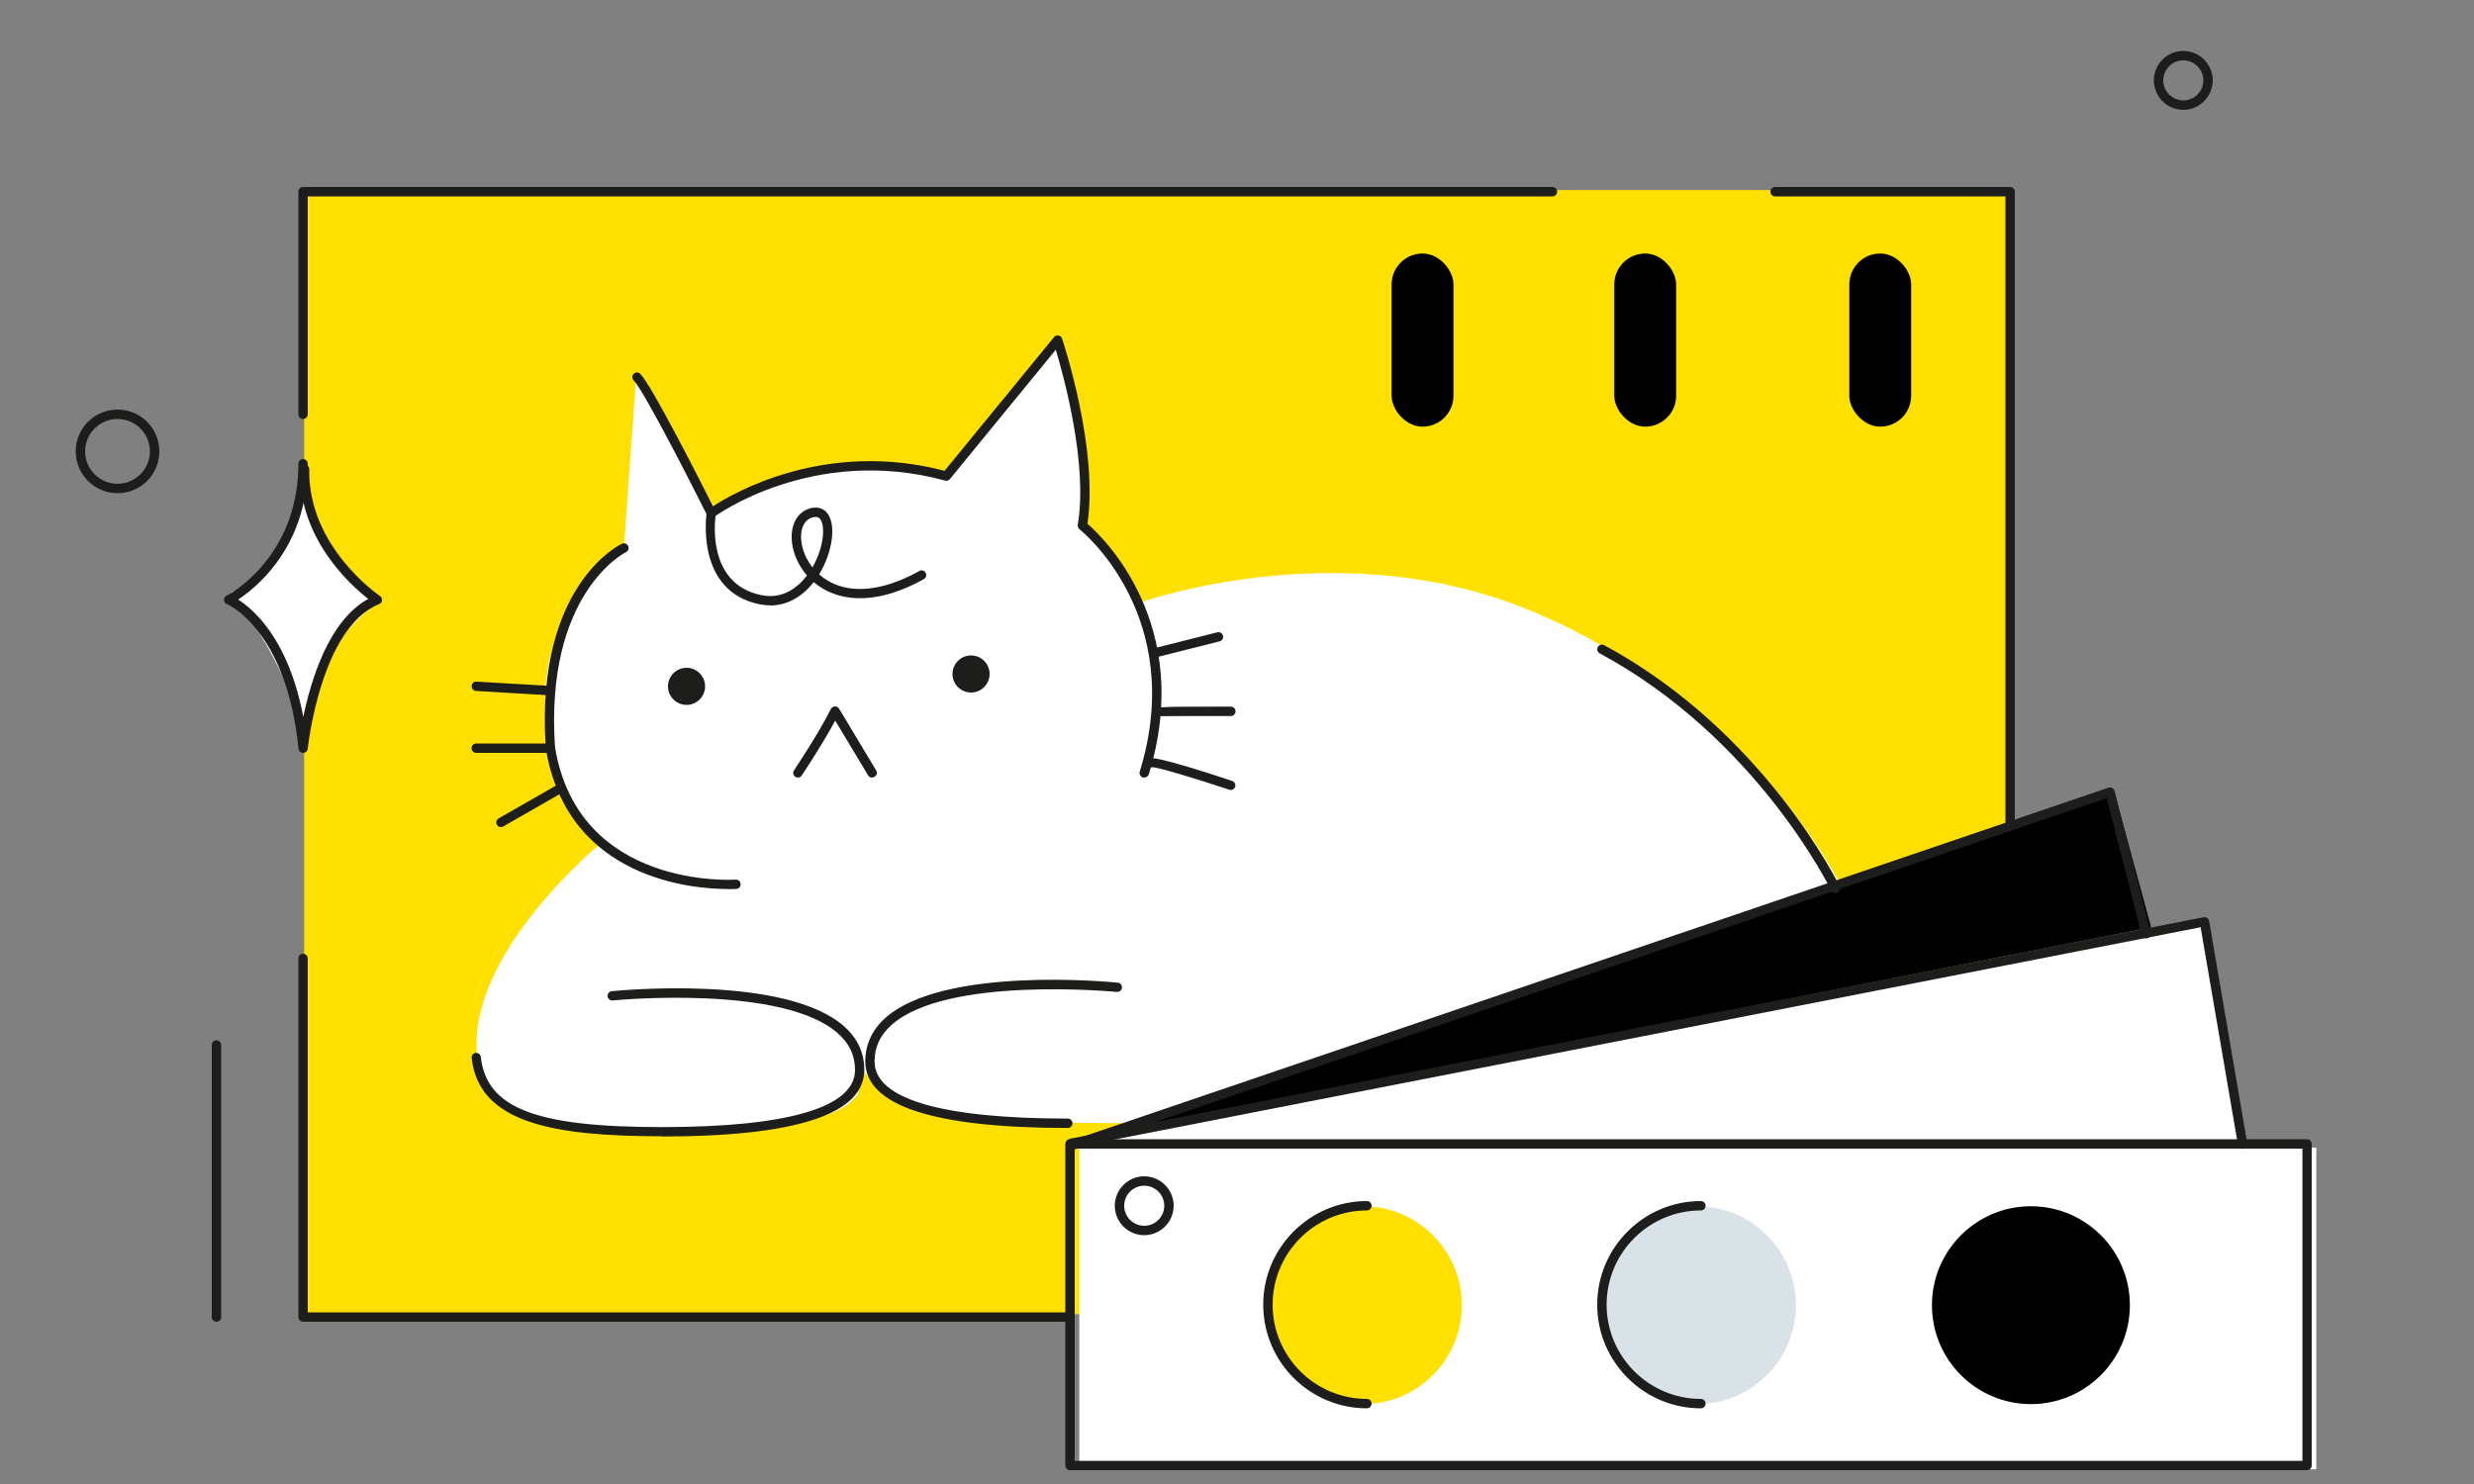
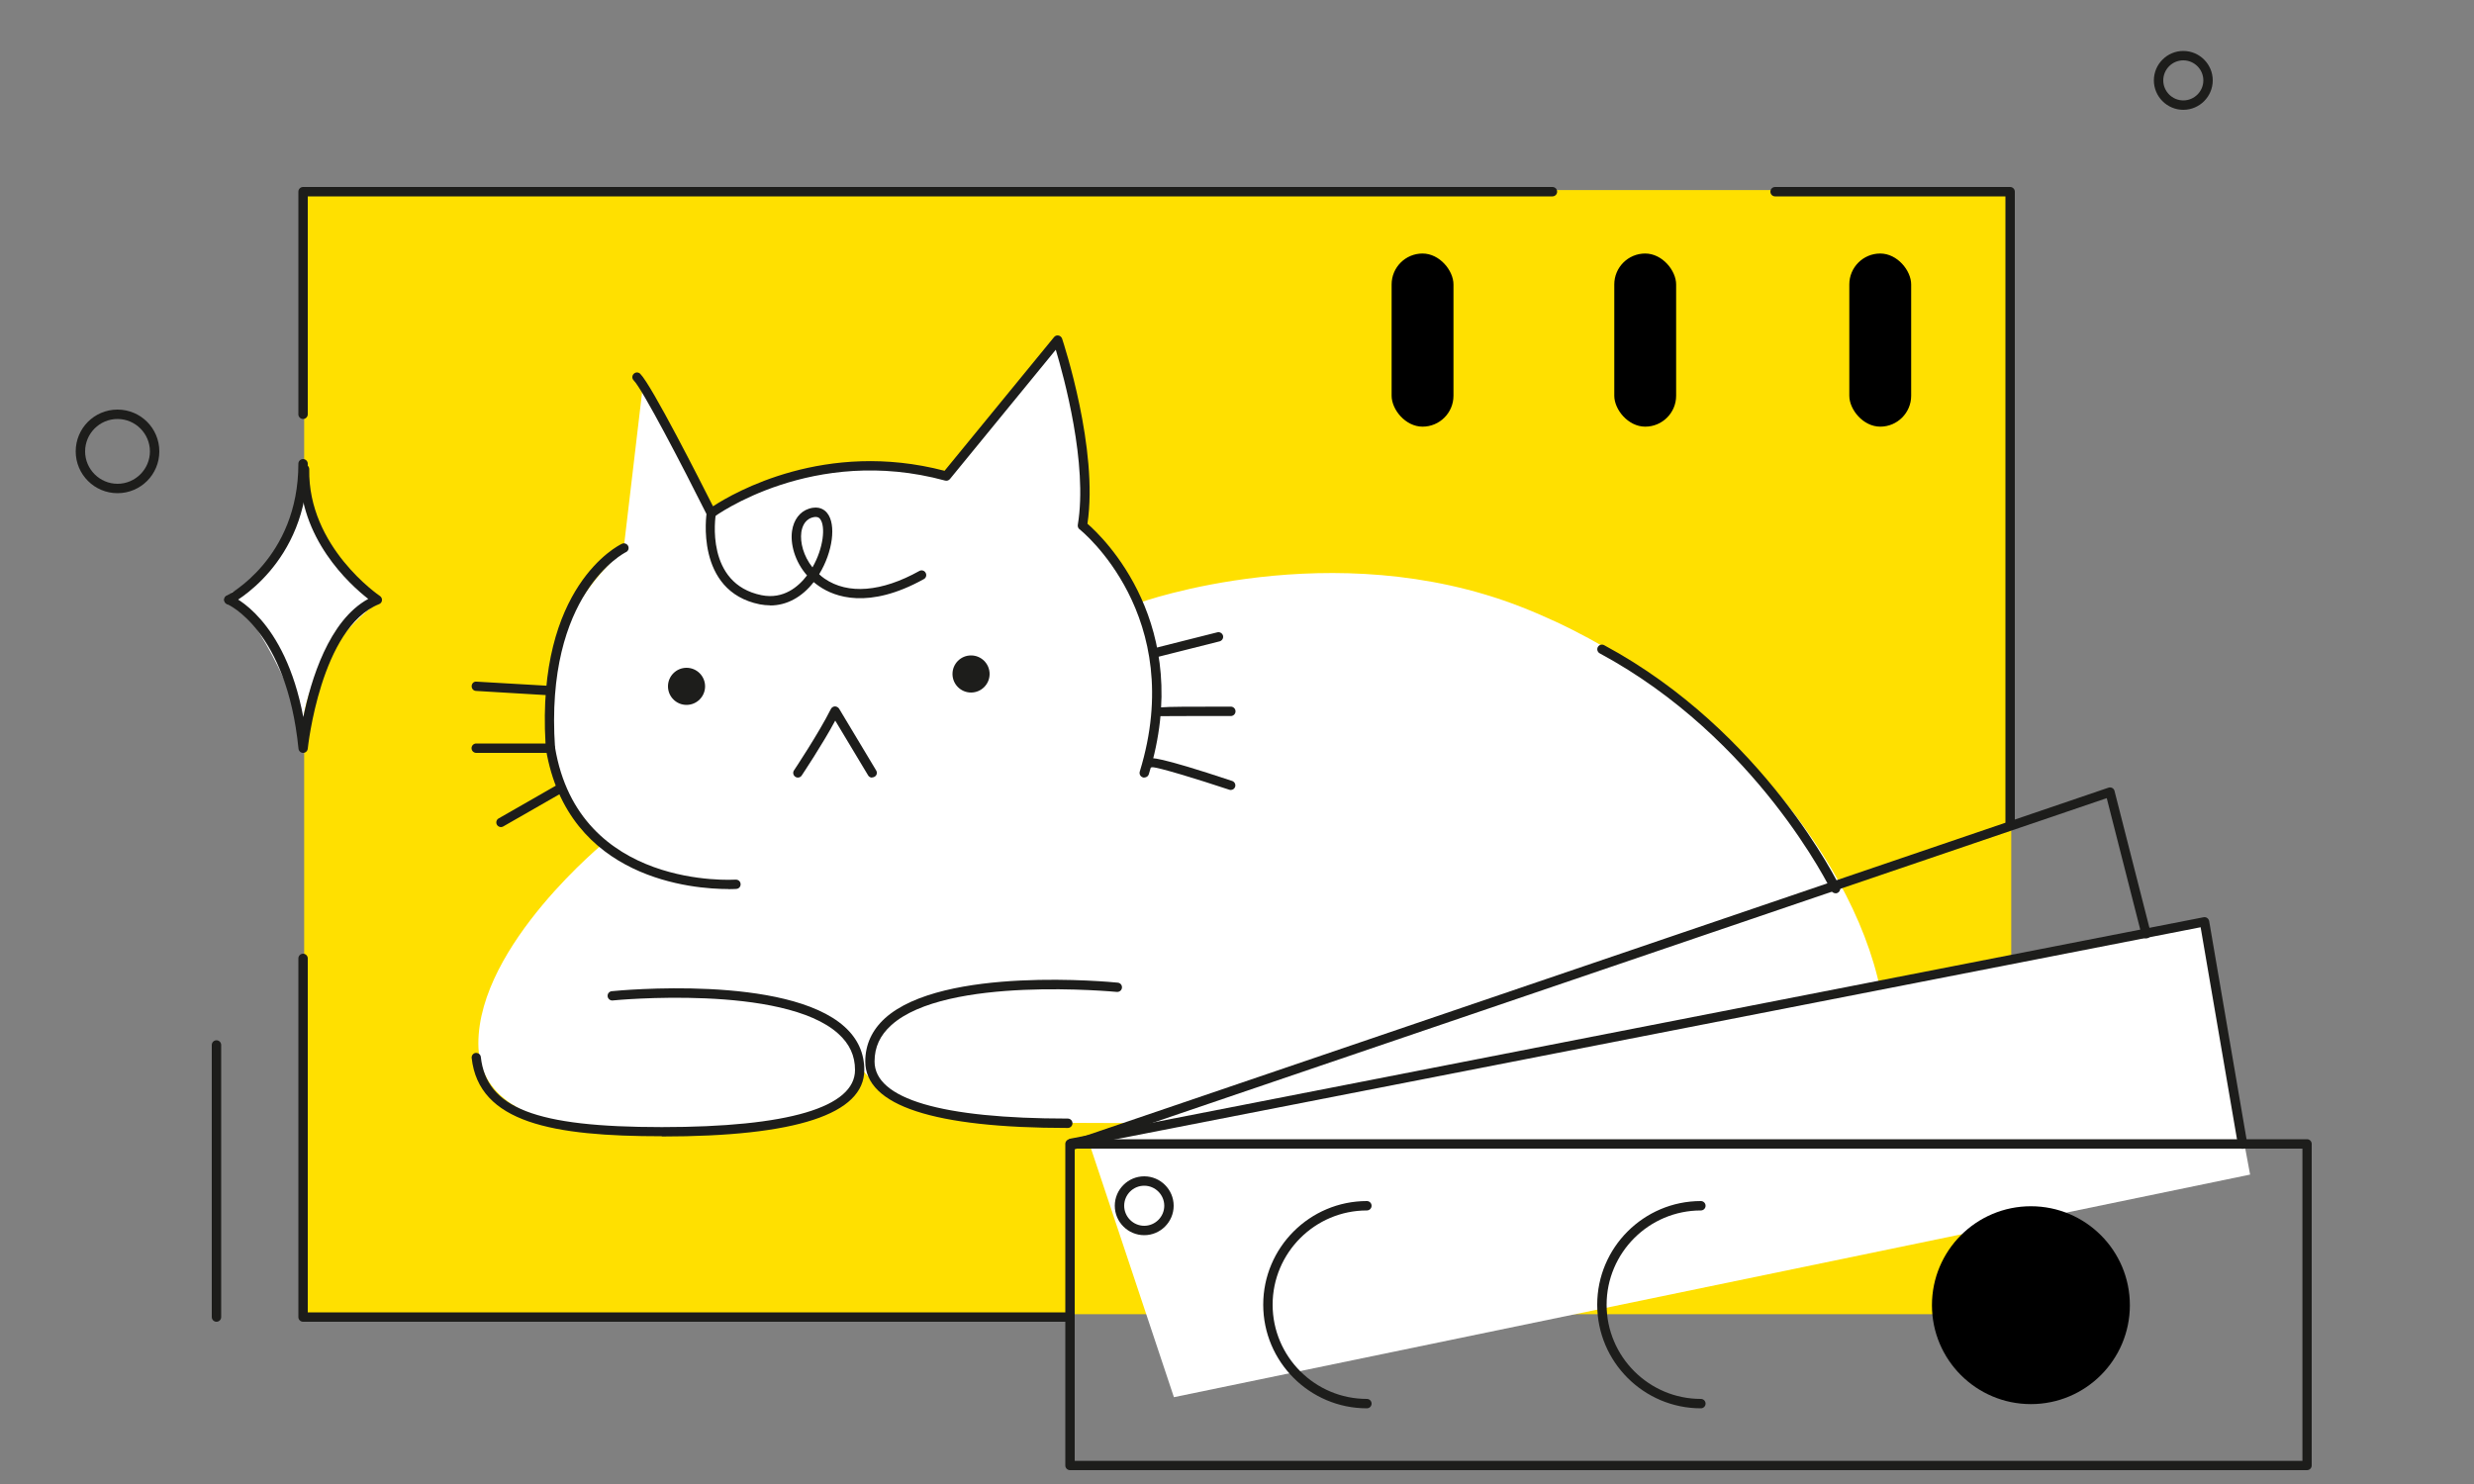
<svg xmlns="http://www.w3.org/2000/svg" viewBox="0 0 200 120">
  <rect x="0" y="0" width="200" height="120" fill="#808080" stroke="none" />
  <defs>
    <style>
      .cls-1 {
        fill: #fff;
      }

      .cls-2 {
        fill: #ffe000;
      }

      .cls-3 {
        fill: #d9e2e7;
      }

      .cls-4 {
        fill: #1d1d1b;
      }
    </style>
  </defs>
  <g id="_лой_1" data-name="Слой 1">
    <g>
      <rect class="cls-2" x="24.59" y="15.37" width="138" height="90.9" />
      <path class="cls-1" d="M69.2,87.98c-2,4-16.95,3.4-16.95,3.4,0,0-13.58,1.01-13.58-6.99s10.33-16.38,10.33-16.38c0,0-3.44-1.82-4.53-8.8-1.37-8.82,5.93-14.7,5.93-14.7l1.59-13.49,5.73,10.26s10.15-5.54,18.73-2.9c0,0,8.7-10.35,8.9-10.55,0,0,3.49,8.84,2.24,14.44,0,0,2.9,2.9,4.55,6.46,0,0,15.56-5.6,30.79,.33s26.77,19.65,29.08,30.99-10.22,10.95-10.22,10.95l-54.73-.2s-7.31,.18-10.62-.79c-6.4-1.88-6.82-3.76-6.82-3.76l-.43,1.75Z" />
-       <polygon points="87.9 91.98 170.9 63.98 173.9 74.98 87.9 91.98" />
      <polygon class="cls-1" points="87.9 91.98 178.1 74.53 181.9 94.98 94.9 112.98 87.9 91.98" />
      <g>
-         <rect class="cls-1" x="87.25" y="92.81" width="100" height="26" />
-         <circle class="cls-2" cx="110.18" cy="105.54" r="8" />
-         <circle class="cls-3" cx="137.18" cy="105.54" r="8" />
        <circle cx="164.18" cy="105.54" r="8" />
      </g>
      <path class="cls-4" d="M24.5,33.88c-.21,0-.38-.17-.38-.38V15.5c0-.21,.17-.38,.38-.38H125.5c.21,0,.38,.17,.38,.38s-.17,.38-.38,.38H24.88v17.62c0,.21-.17,.38-.38,.38Z" />
      <path class="cls-4" d="M162.5,66.88c-.21,0-.38-.17-.38-.38V15.88h-18.62c-.21,0-.38-.17-.38-.38s.17-.38,.38-.38h19c.21,0,.38,.17,.38,.38v51c0,.21-.17,.38-.38,.38Z" />
      <path class="cls-4" d="M86.5,106.88H24.5c-.21,0-.38-.17-.38-.38v-29c0-.21,.17-.38,.38-.38s.38,.17,.38,.38v28.62h61.62c.21,0,.38,.17,.38,.38s-.17,.38-.38,.38Z" />
      <path class="cls-4" d="M9.5,39.88c-1.86,0-3.38-1.51-3.38-3.38s1.51-3.38,3.38-3.38,3.38,1.51,3.38,3.38-1.51,3.38-3.38,3.38Zm0-6c-1.45,0-2.62,1.18-2.62,2.62s1.18,2.62,2.62,2.62,2.62-1.18,2.62-2.62-1.18-2.62-2.62-2.62Z" />
      <path class="cls-4" d="M176.5,8.88c-1.31,0-2.38-1.07-2.38-2.38s1.07-2.38,2.38-2.38,2.38,1.07,2.38,2.38-1.07,2.38-2.38,2.38Zm0-4c-.9,0-1.62,.73-1.62,1.62s.73,1.62,1.62,1.62,1.62-.73,1.62-1.62-.73-1.62-1.62-1.62Z" />
      <path class="cls-4" d="M186.5,118.88H86.5c-.21,0-.38-.17-.38-.38v-26c0-.21,.17-.38,.38-.38h100c.21,0,.38,.17,.38,.38v26c0,.21-.17,.38-.38,.38Zm-99.62-.75h99.25v-25.25H86.88v25.25Z" />
      <path class="cls-4" d="M92.5,99.88c-1.31,0-2.38-1.07-2.38-2.38s1.07-2.38,2.38-2.38,2.38,1.07,2.38,2.38-1.07,2.38-2.38,2.38Zm0-4c-.9,0-1.62,.73-1.62,1.62s.73,1.62,1.62,1.62,1.62-.73,1.62-1.62-.73-1.62-1.62-1.62Z" />
      <path class="cls-4" d="M86.71,92.97c-.16,0-.3-.1-.35-.25-.07-.2,.04-.41,.23-.48l83.87-28.55c.1-.03,.21-.02,.3,.03,.09,.05,.16,.14,.18,.24l2.92,11.45c.05,.2-.07,.41-.27,.46-.21,.05-.41-.07-.46-.27l-2.82-11.06-83.49,28.42s-.08,.02-.12,.02Z" />
      <path class="cls-4" d="M181.29,92.9c-.18,0-.34-.13-.37-.31l-3.02-17.61-91.21,17.83c-.2,.04-.4-.09-.44-.3s.09-.4,.3-.44l91.59-17.9c.1-.02,.2,0,.29,.06,.08,.06,.14,.15,.16,.25l3.08,17.98c.04,.2-.1,.4-.31,.43-.02,0-.04,0-.06,0Z" />
      <rect x="112.5" y="20.5" width="5" height="14" rx="2.5" ry="2.5" />
      <rect x="130.5" y="20.5" width="5" height="14" rx="2.5" ry="2.5" />
      <rect x="149.5" y="20.5" width="5" height="14" rx="2.5" ry="2.5" />
      <path class="cls-4" d="M86.33,91.21c-10.87,0-16.38-1.81-16.38-5.38,0-1.36,.54-2.53,1.59-3.49,4.69-4.24,18.24-2.94,18.82-2.88,.21,.02,.36,.2,.34,.41s-.2,.35-.41,.34c-.14-.01-13.8-1.33-18.24,2.69-.91,.82-1.35,1.78-1.35,2.93,0,3.03,5.4,4.62,15.62,4.62,.21,0,.38,.17,.38,.38s-.17,.38-.38,.38Z" />
      <path class="cls-4" d="M148.38,72.23c-.14,0-.27-.08-.34-.21-.06-.12-5.99-12.33-18.72-19.19-.18-.1-.25-.33-.15-.51,.1-.18,.33-.25,.51-.15,12.96,6.98,18.99,19.4,19.05,19.53,.09,.19,0,.41-.18,.5-.05,.02-.11,.04-.16,.04Z" />
      <path class="cls-4" d="M110.5,113.88c-4.62,0-8.38-3.76-8.38-8.38s3.76-8.38,8.38-8.38c.21,0,.38,.17,.38,.38s-.17,.38-.38,.38c-4.2,0-7.62,3.42-7.62,7.62s3.42,7.62,7.62,7.62c.21,0,.38,.17,.38,.38s-.17,.38-.38,.38Z" />
      <path class="cls-4" d="M137.5,113.88c-4.62,0-8.38-3.76-8.38-8.38s3.76-8.38,8.38-8.38c.21,0,.38,.17,.38,.38s-.17,.38-.38,.38c-4.2,0-7.62,3.42-7.62,7.62s3.42,7.62,7.62,7.62c.21,0,.38,.17,.38,.38s-.17,.38-.38,.38Z" />
      <path class="cls-1" d="M18.69,47.92s5.34-1.98,5.93-10.29c0,0,.59,8.31,5.93,11.08,0,0-5.74,3.96-6.13,10.29,0,0-1.19-5.34-5.74-11.08Z" />
-       <path class="cls-1" d="M57.71,41l-6.27-10.69-1,14s-7.62,5.44-6.18,14.29c1.13,6.98,4.18,9.71,4.18,9.71,0,0-9.92,8.15-9.92,16.15s12.92,6.85,12.92,6.85c0,0,16,1,18-3" />
      <path class="cls-4" d="M53.5,91.88c-8.8,0-14.79-1.08-15.37-6.33-.02-.21,.13-.39,.33-.41,.21-.01,.39,.13,.41,.33,.46,4.13,4.42,5.67,14.63,5.67s15.62-1.6,15.62-4.62c0-1.15-.44-2.11-1.35-2.93-4.44-4.02-18.1-2.71-18.24-2.69-.2,.02-.39-.13-.41-.34s.13-.39,.34-.41c.58-.06,14.13-1.36,18.82,2.88,1.06,.96,1.59,2.13,1.59,3.49,0,3.57-5.51,5.38-16.38,5.38Z" />
    </g>
  </g>
  <g id="_лой_3" data-name="Слой 3">
    <path class="cls-4" d="M92.5,62.88s-.07,0-.11-.02c-.2-.06-.31-.27-.25-.47,3.87-12.59-4.78-19.53-4.87-19.59-.11-.08-.16-.22-.14-.36,.82-4.91-1.13-11.99-1.78-14.16l-8.56,10.46c-.09,.11-.25,.16-.39,.12-10.68-2.91-18.6,2.88-18.68,2.94-.09,.07-.2,.09-.31,.06-.11-.03-.2-.1-.25-.2-2-4-5.23-10.2-5.93-10.9-.15-.15-.15-.38,0-.53s.38-.15,.53,0c.93,.93,4.86,8.69,5.88,10.71,1.7-1.11,9.1-5.39,18.72-2.87l8.85-10.81c.09-.11,.22-.16,.36-.13,.13,.02,.24,.12,.29,.25,.12,.37,2.95,8.95,2.05,14.97,1.25,1.08,8.67,8.18,4.96,20.26-.05,.16-.2,.26-.36,.26Z" />
-     <path class="cls-4" d="M58.87,71.89c-2.72,0-12.97-.71-14.74-11.33-.03-.2,.1-.4,.31-.43,.2-.03,.4,.1,.43,.31,1.92,11.53,14.47,10.69,14.6,10.69,.21-.01,.39,.14,.4,.35,.02,.21-.14,.39-.35,.4-.02,0-.26,.02-.66,.02Z" />
+     <path class="cls-4" d="M58.87,71.89c-2.72,0-12.97-.71-14.74-11.33-.03-.2,.1-.4,.31-.43,.2-.03,.4,.1,.43,.31,1.92,11.53,14.47,10.69,14.6,10.69,.21-.01,.39,.14,.4,.35,.02,.21-.14,.39-.35,.4-.02,0-.26,.02-.66,.02" />
    <path class="cls-4" d="M62.26,48.95c-.27,0-.55-.03-.83-.08-5.29-1.06-4.31-7.37-4.3-7.43,.03-.2,.23-.34,.43-.31,.2,.03,.34,.23,.31,.43-.04,.23-.88,5.65,3.7,6.57,1.77,.35,2.98-.69,3.67-1.6-1.01-1.15-1.36-2.58-1.21-3.6,.13-.89,.62-1.55,1.35-1.79,.84-.28,1.3,.1,1.5,.36,.73,.92,.44,3.13-.65,4.92v.02c.12,.12,.27,.24,.43,.35,1.89,1.3,4.61,1.08,7.66-.62,.18-.1,.41-.04,.51,.15,.1,.18,.04,.41-.15,.51-4.47,2.48-7.22,1.43-8.45,.58-.16-.11-.31-.22-.45-.34-.96,1.23-2.19,1.89-3.52,1.89Zm3.67-7.15c-.08,0-.19,.02-.31,.06-.62,.21-.79,.83-.84,1.18-.11,.82,.17,1.92,.9,2.84,.9-1.57,1.07-3.33,.62-3.91-.04-.05-.13-.17-.36-.17Z" />
    <path class="cls-4" d="M44.21,56.21h-.02l-5.71-.34c-.21-.01-.36-.19-.35-.4,.01-.21,.18-.38,.4-.35l5.71,.33c.21,.01,.36,.19,.35,.4-.01,.2-.18,.35-.37,.35Z" />
    <path class="cls-4" d="M40.5,66.88c-.13,0-.26-.07-.33-.19-.1-.18-.04-.41,.14-.51l4.8-2.75c.18-.11,.41-.04,.51,.14s.04,.41-.14,.51l-4.8,2.75c-.06,.03-.12,.05-.19,.05Z" />
    <path class="cls-4" d="M93.46,53.14c-.17,0-.32-.11-.36-.28-.05-.2,.07-.4,.27-.46l5.04-1.27c.2-.05,.4,.07,.46,.27,.05,.2-.07,.4-.27,.46l-5.04,1.27s-.06,.01-.09,.01Z" />
    <path class="cls-4" d="M93.66,57.89s-.03,0-.04,0c-.2-.02-.35-.19-.34-.39,0-.15,.01-.24,.41-.29v-.06c.06,0,.11,.02,.15,.05,.68-.06,2.21-.06,5.66-.06,.21,0,.38,.17,.38,.38s-.17,.38-.38,.38c-2.17,0-5.44,0-5.79,.01-.02,0-.03,0-.05,0Z" />
    <path class="cls-4" d="M99.5,63.88s-.08,0-.12-.02c-2.71-.9-5.75-1.82-6.22-1.82h-.02c-.19,.07-.38-.03-.46-.22-.08-.19,.05-.42,.24-.49,.14-.05,.56-.22,6.69,1.82,.2,.07,.3,.28,.24,.47-.05,.16-.2,.26-.36,.26Z" />
    <path class="cls-4" d="M70.5,62.88c-.13,0-.25-.06-.32-.18l-2.66-4.43c-1.04,1.94-2.64,4.33-2.71,4.44-.11,.17-.35,.22-.52,.1-.17-.12-.22-.35-.1-.52,.02-.03,2-3,2.98-4.96,.06-.12,.18-.2,.32-.21,.12,0,.26,.06,.34,.18l3,5c.11,.18,.05,.41-.13,.51-.06,.04-.13,.05-.19,.05Z" />
    <circle class="cls-4" cx="55.5" cy="55.5" r="1.5" />
    <circle class="cls-4" cx="78.5" cy="54.5" r="1.5" />
    <path class="cls-4" d="M18.5,48.88c-.14,0-.27-.08-.34-.21-.09-.19-.02-.41,.17-.5,.06-.03,5.79-3,5.79-10.67,0-.21,.17-.38,.38-.38s.38,.17,.38,.38c0,8.14-6.15,11.3-6.21,11.34-.05,.03-.11,.04-.17,.04Z" />
    <path class="cls-4" d="M24.5,60.88c-.19,0-.35-.15-.37-.34-.96-9.61-5.72-11.67-5.77-11.69-.19-.08-.28-.3-.21-.49,.08-.19,.29-.28,.49-.21,.19,.08,4.38,1.85,5.88,9.84,.61-2.99,2.06-7.82,5.25-9.56-1.49-1.16-5.63-4.9-5.52-10.5,0-.21,.16-.35,.38-.37,.21,0,.37,.18,.37,.38-.12,6.29,5.65,10.21,5.71,10.25,.12,.08,.18,.21,.17,.35-.01,.14-.1,.26-.23,.31-4.73,1.89-5.76,11.59-5.77,11.69-.02,.19-.18,.34-.37,.34Z" />
    <path class="cls-4" d="M17.5,106.88c-.21,0-.38-.17-.38-.38v-22c0-.21,.17-.38,.38-.38s.38,.17,.38,.38v22c0,.21-.17,.38-.38,.38Z" />
    <path class="cls-4" d="M44.5,60.88h-6c-.21,0-.38-.17-.38-.38s.17-.38,.38-.38h5.6c-.74-12.71,5.89-16.02,6.18-16.15,.19-.09,.41,0,.5,.18,.09,.19,.01,.41-.18,.5-.07,.03-6.59,3.32-5.73,15.82,0,.1-.03,.21-.1,.28-.07,.08-.17,.12-.27,.12Z" />
  </g>
</svg>